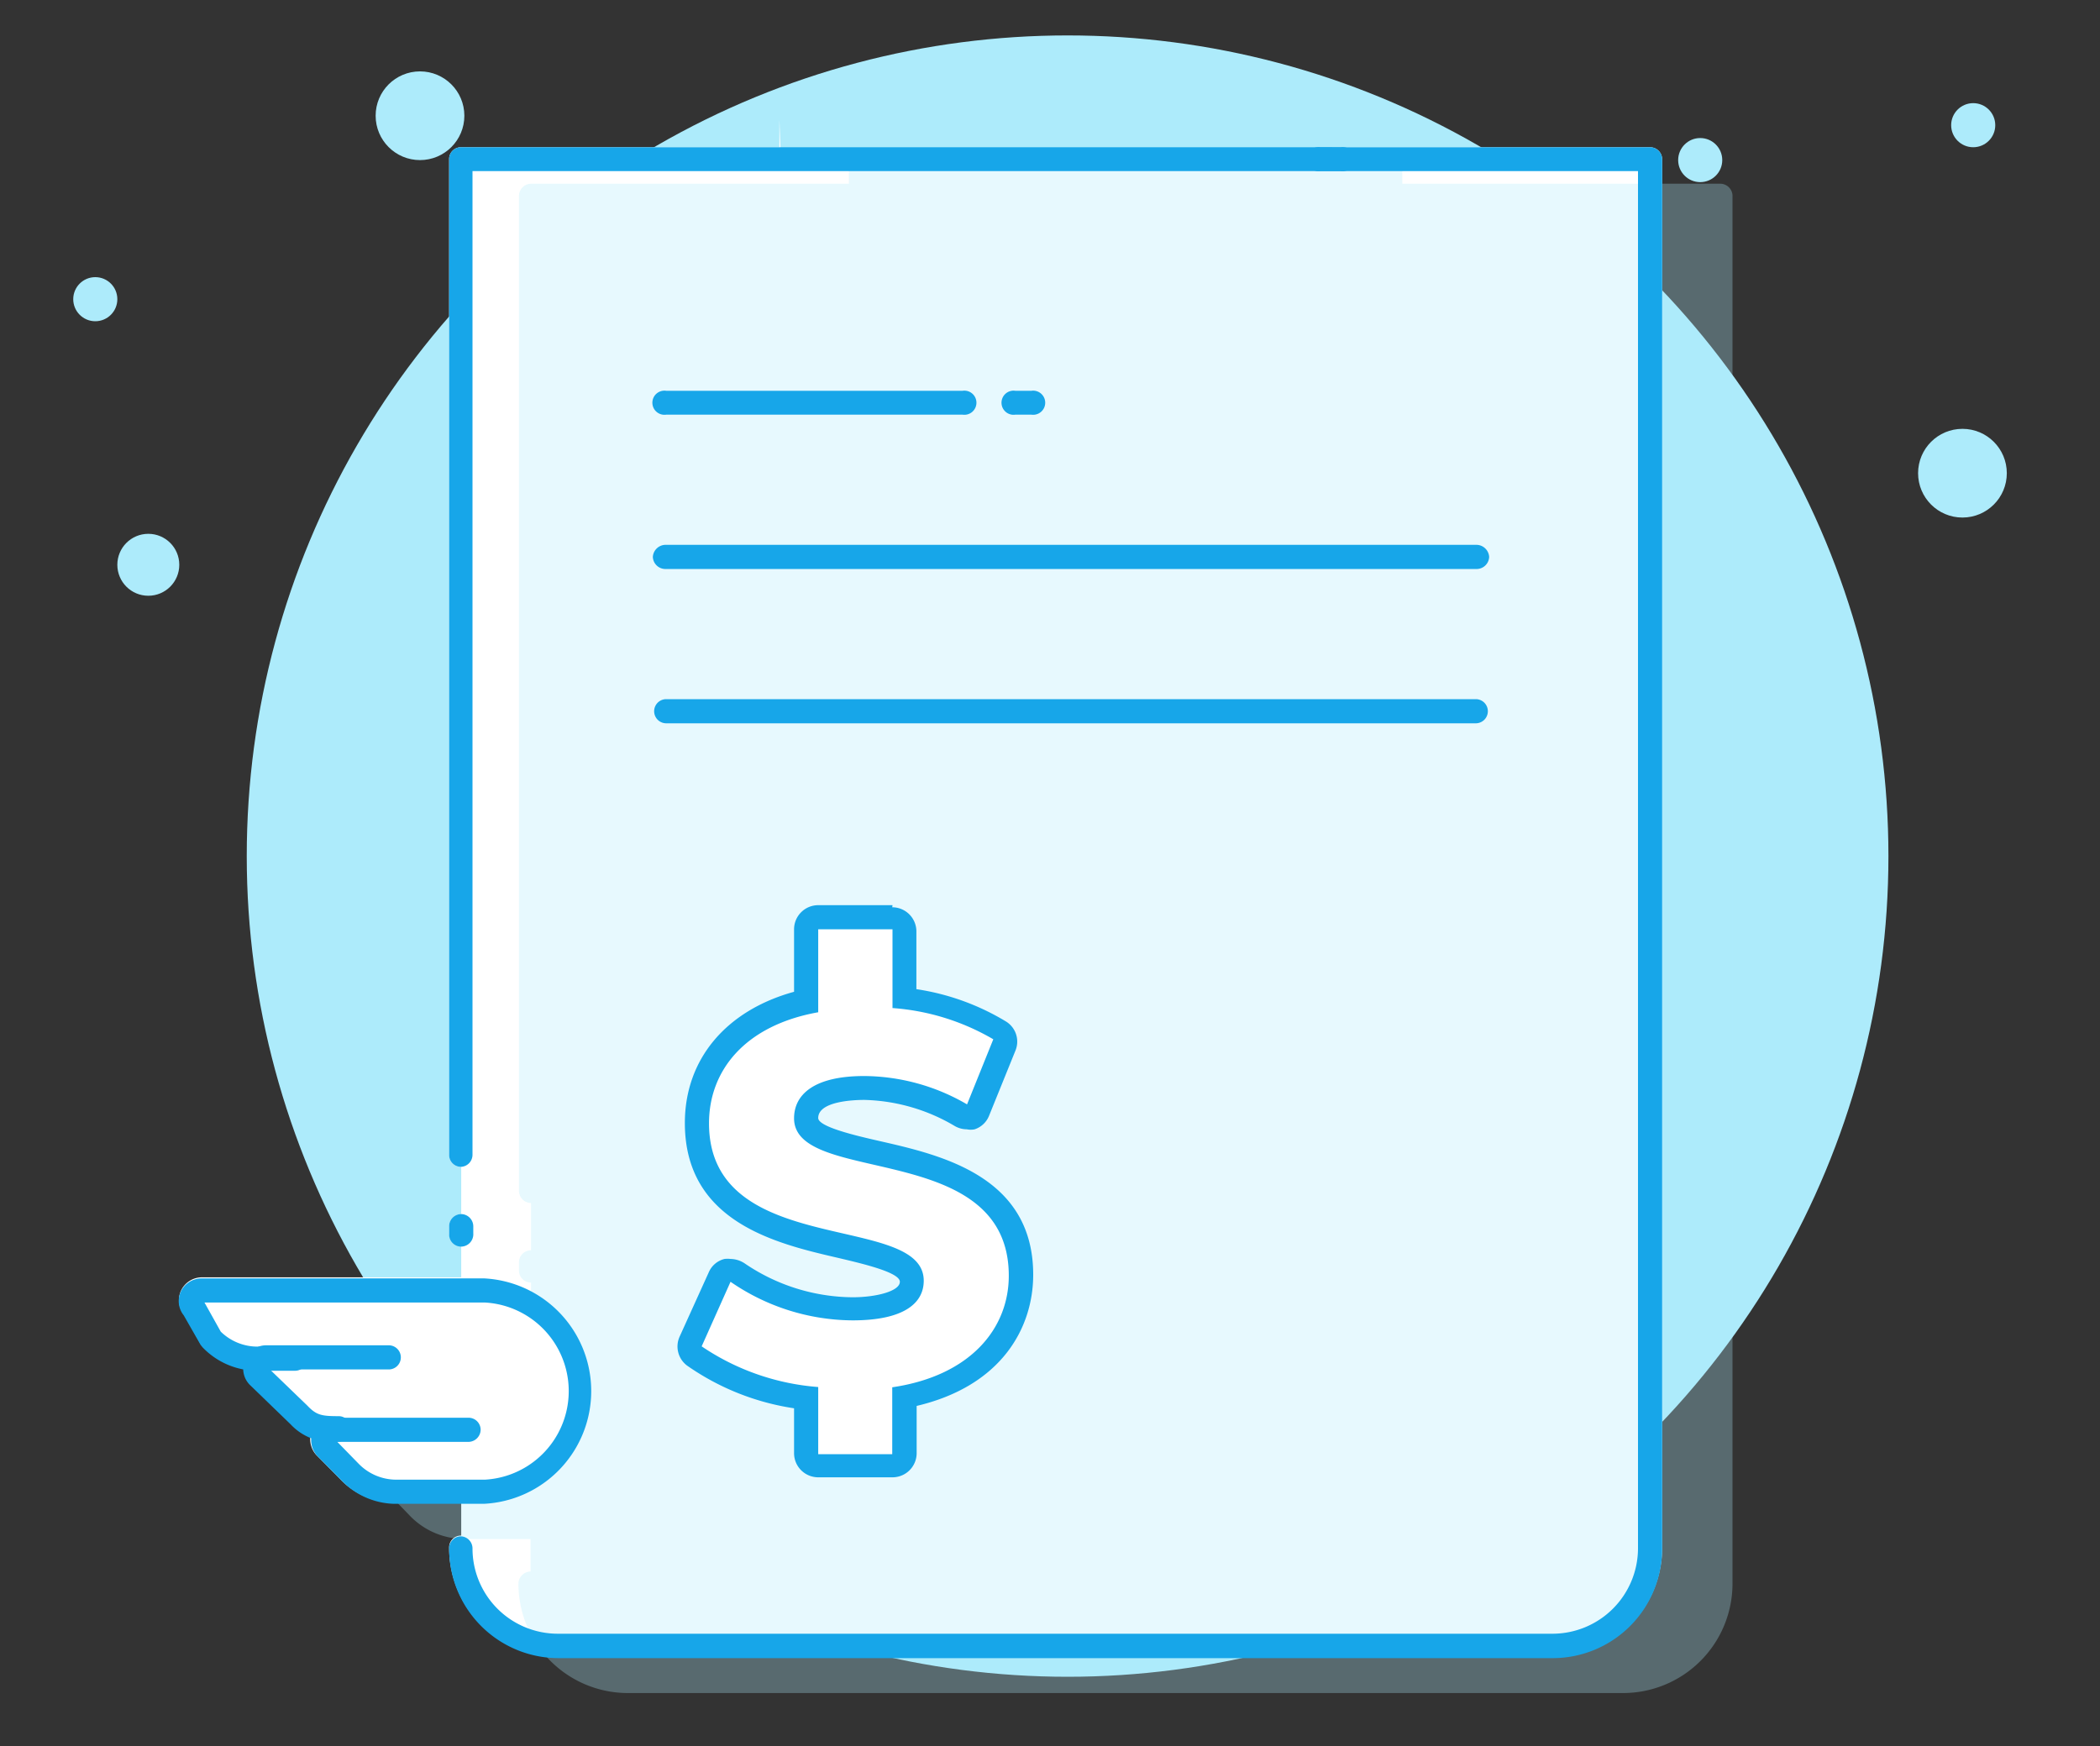
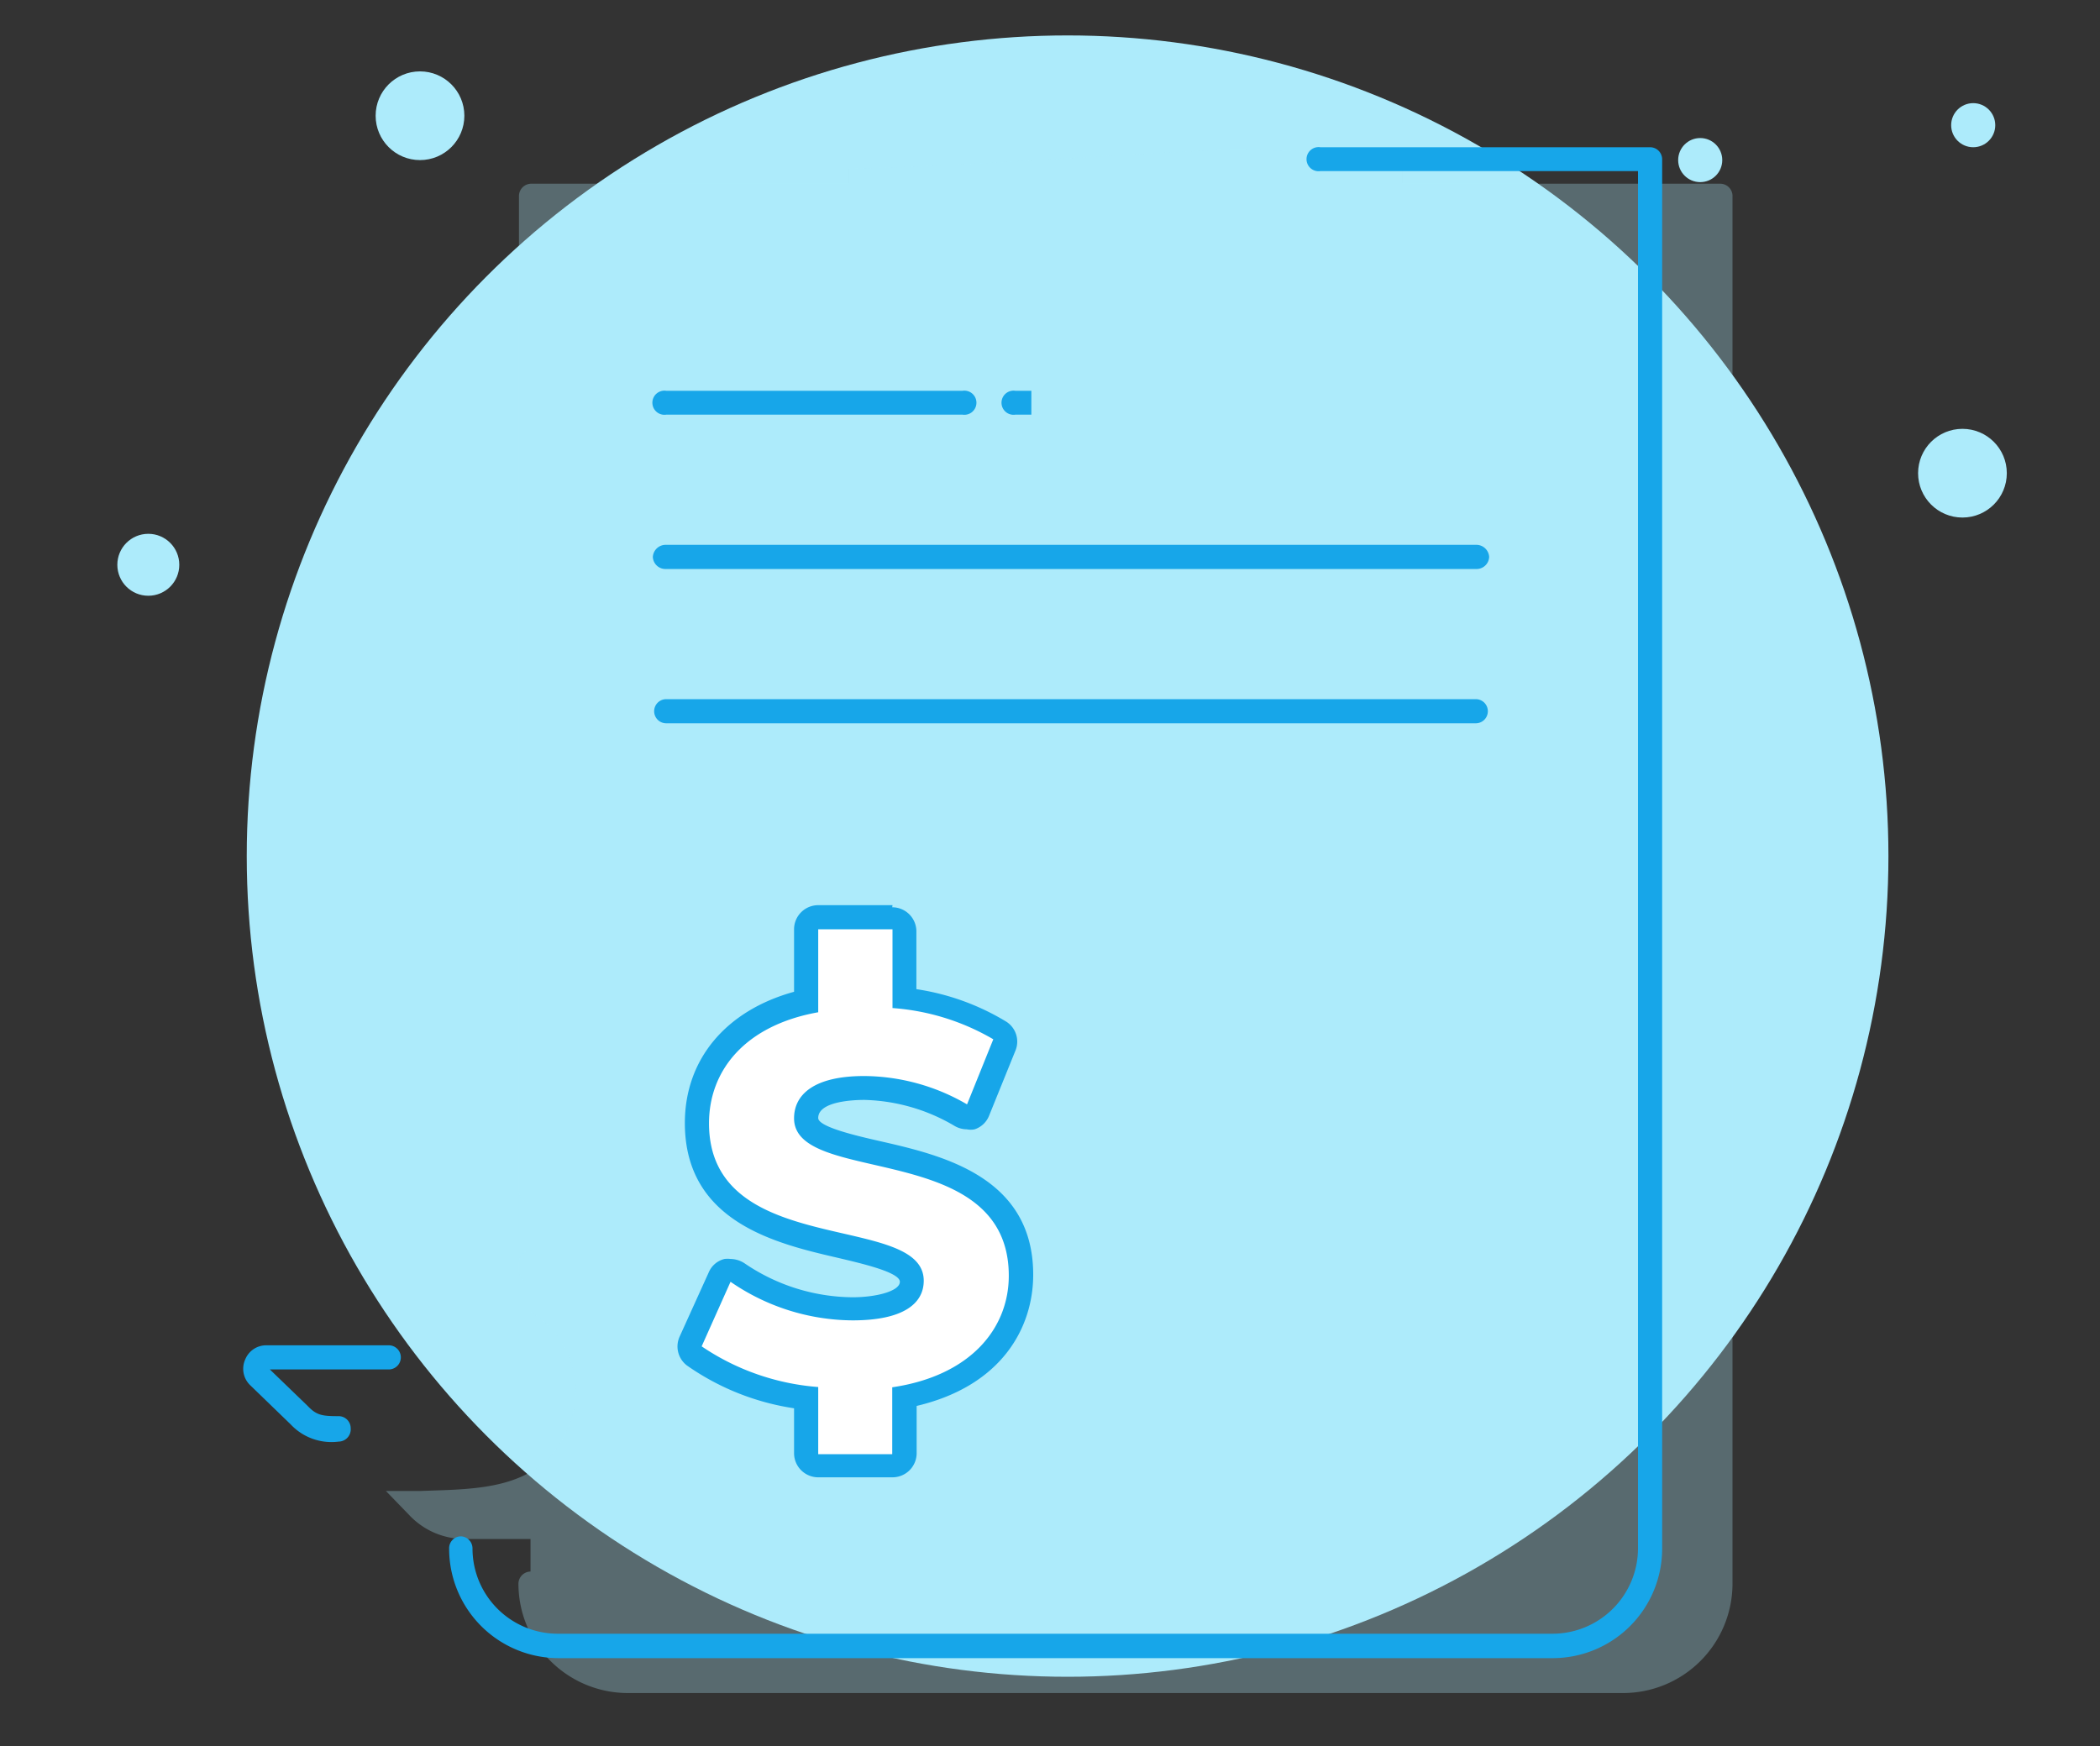
<svg xmlns="http://www.w3.org/2000/svg" id="Capa_1" data-name="Capa 1" viewBox="0 0 80 66.53">
  <rect x="0" y="0" width="80" height="66.53" fill="#333333" stroke="none" />
  <defs>
    <style>.cls-1{fill:#adebfb;}.cls-2{fill:#fff;}.cls-3{opacity:0.3;}.cls-4{fill:#17a6e9;}</style>
  </defs>
  <circle class="cls-1" cx="40.67" cy="32.62" r="31.27" />
  <circle class="cls-1" cx="74.76" cy="18.03" r="1.69" />
  <circle class="cls-1" cx="16" cy="4.41" r="1.69" />
  <circle class="cls-1" cx="64.77" cy="6.1" r="0.84" />
-   <circle class="cls-1" cx="3.63" cy="11.4" r="0.84" />
  <circle class="cls-1" cx="75.17" cy="4.77" r="0.84" />
  <circle class="cls-1" cx="5.65" cy="21.52" r="1.18" />
-   <path class="cls-2" d="M62.86,5.61H50.75v-1c0-.11,0,1.78,0,1.66-7,0-14-.23-21-.29,0,.21-.06-1.59-.06-1.37v1H17.57a.45.45,0,0,0-.46.46V44a.45.45,0,0,0,.46.46v1.8a.46.46,0,0,0-.46.46V47a.46.46,0,0,0,.46.46v1.21H7.68a.88.88,0,0,0-.79.52.87.87,0,0,0,.12.89l.63,1.12.07.09a2.86,2.86,0,0,0,1.58.85.88.88,0,0,0,.24.6l1.54,1.49a1.93,1.93,0,0,0,.75.52.9.9,0,0,0,.23.69l.91.92a2.88,2.88,0,0,0,2.08.9h2.53v1.25a.45.45,0,0,0-.46.46,4.17,4.17,0,0,0,4.17,4.17H59.15A4.17,4.17,0,0,0,63.32,59V6.07A.46.46,0,0,0,62.86,5.61Z" />
  <g class="cls-3">
    <path class="cls-1" d="M65.52,7H53.42V6c0-.08,0-.15,0-.22-2.77.11-5.63-.18-8.3,0-4.26.2-8.51.56-12.78.65V7H20.23a.47.47,0,0,0-.46.46V45.38a.47.47,0,0,0,.46.46v1.8a.46.46,0,0,0-.46.46v.32a.46.46,0,0,0,.46.45V50a3.51,3.51,0,0,1,1.4,4.43c-1,2.36-3.39,2.3-5.6,2.38l-1.33,0,0,0,.9.93a2.89,2.89,0,0,0,2.09.9h2.52v1.24a.47.47,0,0,0-.46.46,4.17,4.17,0,0,0,4.17,4.17H61.81A4.17,4.17,0,0,0,66,60.38V7.44A.47.47,0,0,0,65.52,7Z" />
  </g>
  <path class="cls-2" d="M31.17,55.82a.46.46,0,0,1-.46-.46v-2.1a9.45,9.45,0,0,1-4.26-1.6.45.45,0,0,1-.14-.55l1.1-2.45a.48.48,0,0,1,.31-.26l.11,0a.44.44,0,0,1,.27.09,7.82,7.82,0,0,0,4.38,1.38c.84,0,2.26-.13,2.26-1.05,0-.68-1-1-2.71-1.35-2.31-.54-5.48-1.28-5.48-4.7,0-2.31,1.55-4,4.16-4.61V35.41a.47.47,0,0,1,.46-.46H34a.47.47,0,0,1,.46.46V38a9.16,9.16,0,0,1,3.62,1.21.45.45,0,0,1,.18.56l-1,2.48a.45.45,0,0,1-.28.26.36.36,0,0,1-.15,0,.46.46,0,0,1-.22-.06,7.59,7.59,0,0,0-3.68-1c-.83,0-2.21.15-2.21,1.15,0,.66,1,.94,2.7,1.33,2.31.53,5.48,1.25,5.48,4.64,0,2.35-1.69,4.1-4.44,4.64v2.16a.46.46,0,0,1-.46.46Z" />
  <path class="cls-4" d="M34,35.41v3a8.85,8.85,0,0,1,3.84,1.19l-1,2.48A7.86,7.86,0,0,0,32.92,41c-1.93,0-2.67.72-2.67,1.61,0,2.59,8.18.8,8.18,6,0,2-1.45,3.81-4.44,4.25v2.55H31.17V52.85a9.14,9.14,0,0,1-4.44-1.55l1.1-2.46a8.26,8.26,0,0,0,4.65,1.47c1.93,0,2.71-.64,2.71-1.51,0-2.63-8.18-.82-8.18-6,0-2,1.36-3.73,4.16-4.23V35.41H34m0-.92H31.17a.92.92,0,0,0-.92.92v2.38c-2.58.71-4.16,2.56-4.16,5,0,3.79,3.51,4.6,5.84,5.14.93.22,2.35.55,2.35.91s-.91.59-1.8.59a7.39,7.39,0,0,1-4.11-1.29,1,1,0,0,0-.54-.17.91.91,0,0,0-.23,0,.88.88,0,0,0-.6.51l-1.11,2.45a.91.91,0,0,0,.28,1.1,9.57,9.57,0,0,0,4.08,1.63v1.71a.92.92,0,0,0,.92.92H34a.92.92,0,0,0,.92-.92V53.57c3.26-.77,4.44-3,4.44-5,0-3.76-3.52-4.56-5.84-5.09-.88-.2-2.35-.54-2.35-.88,0-.64,1.35-.69,1.76-.69a7.07,7.07,0,0,1,3.45,1,.92.92,0,0,0,.45.12.73.73,0,0,0,.3,0,.89.89,0,0,0,.55-.52l1-2.47a.9.9,0,0,0-.36-1.12,9.21,9.21,0,0,0-3.41-1.23v-2.2a.92.92,0,0,0-.92-.92Z" />
  <path class="cls-4" d="M12.9,54.93a2.13,2.13,0,0,1-1.83-.66L9.53,52.78a.87.87,0,0,1-.18-1,.86.86,0,0,1,.79-.52h4.67a.46.46,0,0,1,0,.92H10.28l1.44,1.39c.34.36.56.39,1.18.39a.46.46,0,0,1,.46.46A.47.47,0,0,1,12.9,54.93Z" />
-   <path class="cls-4" d="M18.43,57.3H15A2.88,2.88,0,0,1,13,56.4l-.91-.92a.89.89,0,0,1-.17-.94.86.86,0,0,1,.8-.52h5.13a.46.46,0,0,1,.46.46.47.47,0,0,1-.46.46h-5l.81.83a2,2,0,0,0,1.42.61h3.39a3.38,3.38,0,0,0,0-6.75H7.79l.62,1.11a2,2,0,0,0,1.39.57h1.44a.46.46,0,1,1,0,.92H9.8a2.89,2.89,0,0,1-2.09-.9l-.07-.09L7,50.12a.87.87,0,0,1-.12-.89.88.88,0,0,1,.79-.52H18.43a4.3,4.3,0,0,1,0,8.59Z" />
  <path class="cls-4" d="M56.22,21.68H25.38a.48.48,0,0,1-.51-.46.49.49,0,0,1,.51-.46H56.22a.49.49,0,0,1,.51.46A.48.48,0,0,1,56.22,21.68Z" />
-   <path class="cls-4" d="M39.29,15.8h-.61a.46.46,0,1,1,0-.91h.61a.46.46,0,1,1,0,.91Z" />
+   <path class="cls-4" d="M39.29,15.8h-.61a.46.46,0,1,1,0-.91h.61Z" />
  <path class="cls-4" d="M36.67,15.8H25.38a.46.46,0,1,1,0-.91H36.67a.46.46,0,1,1,0,.91Z" />
  <path class="cls-4" d="M56.22,27.56H25.38a.46.46,0,1,1,0-.92H56.22a.46.46,0,1,1,0,.92Z" />
-   <path class="cls-4" d="M17.57,44.46a.45.45,0,0,1-.46-.46V6.07a.45.45,0,0,1,.46-.46H51.08a.46.46,0,1,1,0,.91H18V44A.46.46,0,0,1,17.57,44.46Z" />
-   <path class="cls-4" d="M17.57,47.5a.46.46,0,0,1-.46-.46v-.32a.46.46,0,0,1,.46-.46.47.47,0,0,1,.46.46V47A.47.47,0,0,1,17.57,47.5Z" />
  <path class="cls-4" d="M59.15,63.18H21.28A4.17,4.17,0,0,1,17.11,59a.45.45,0,0,1,.46-.46A.46.46,0,0,1,18,59a3.25,3.25,0,0,0,3.25,3.25H59.15A3.26,3.26,0,0,0,62.4,59V6.52H50.3a.46.46,0,1,1,0-.91H62.86a.46.46,0,0,1,.46.46V59A4.17,4.17,0,0,1,59.15,63.18Z" />
</svg>